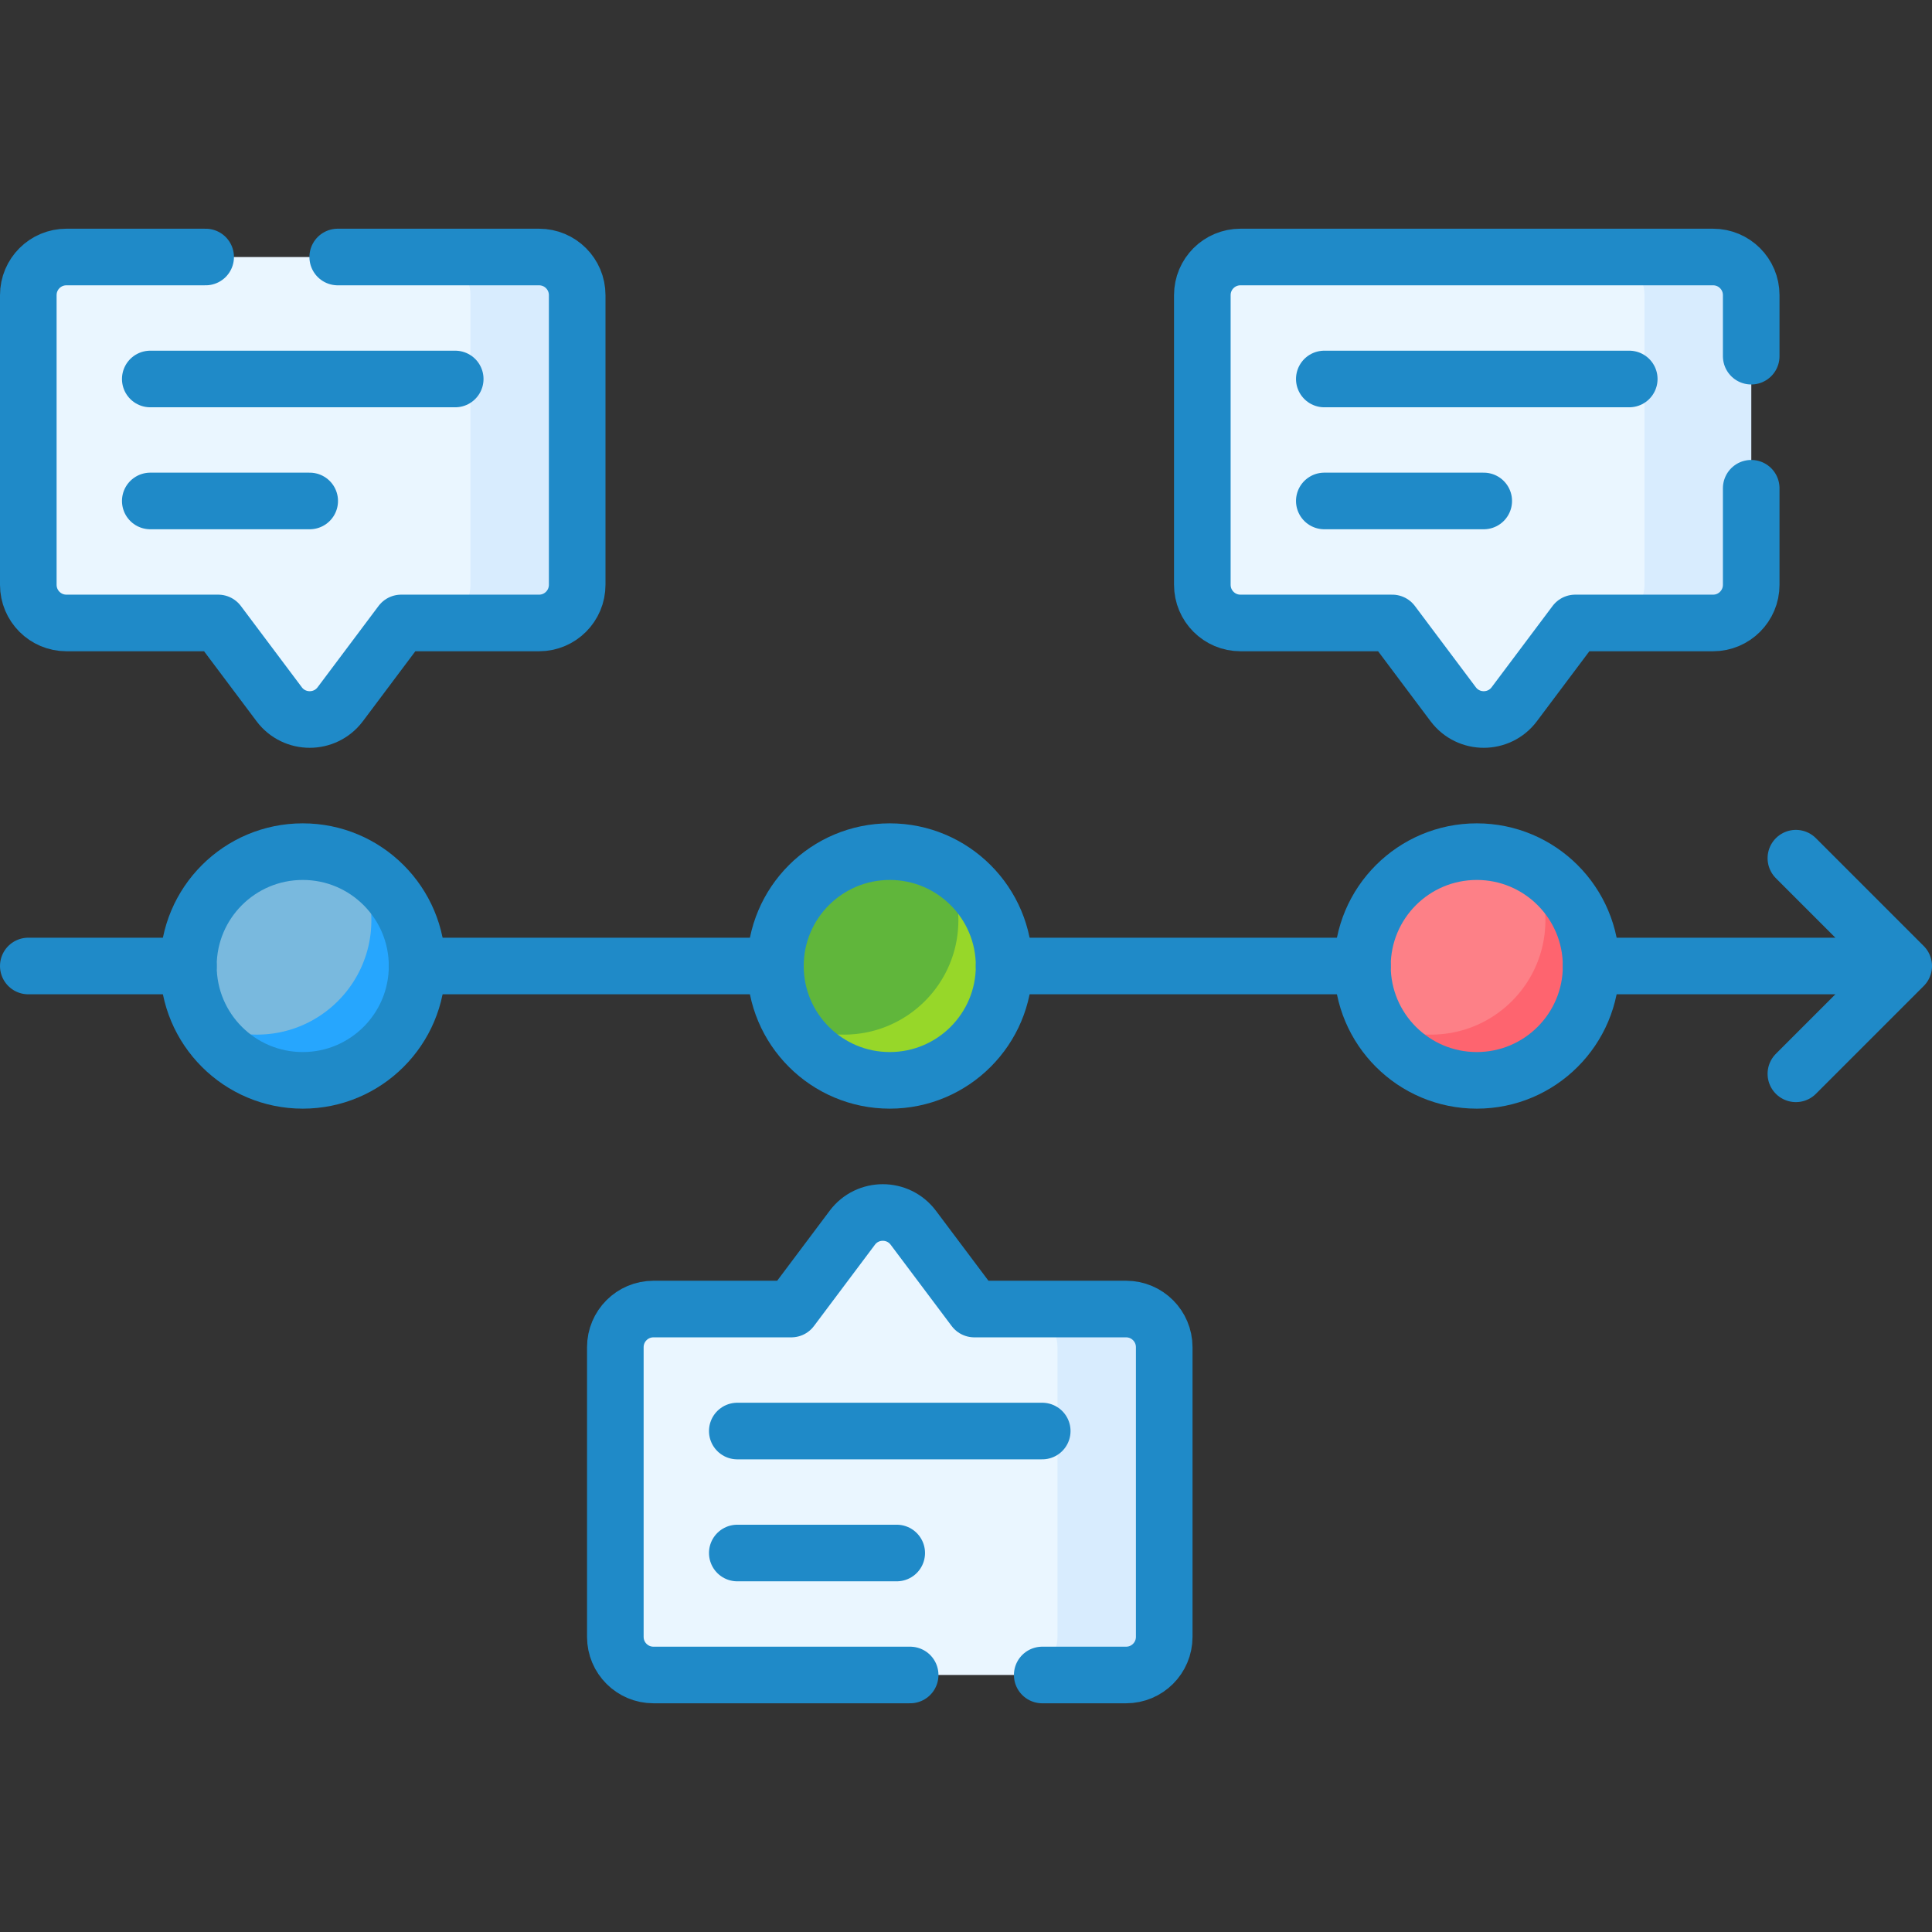
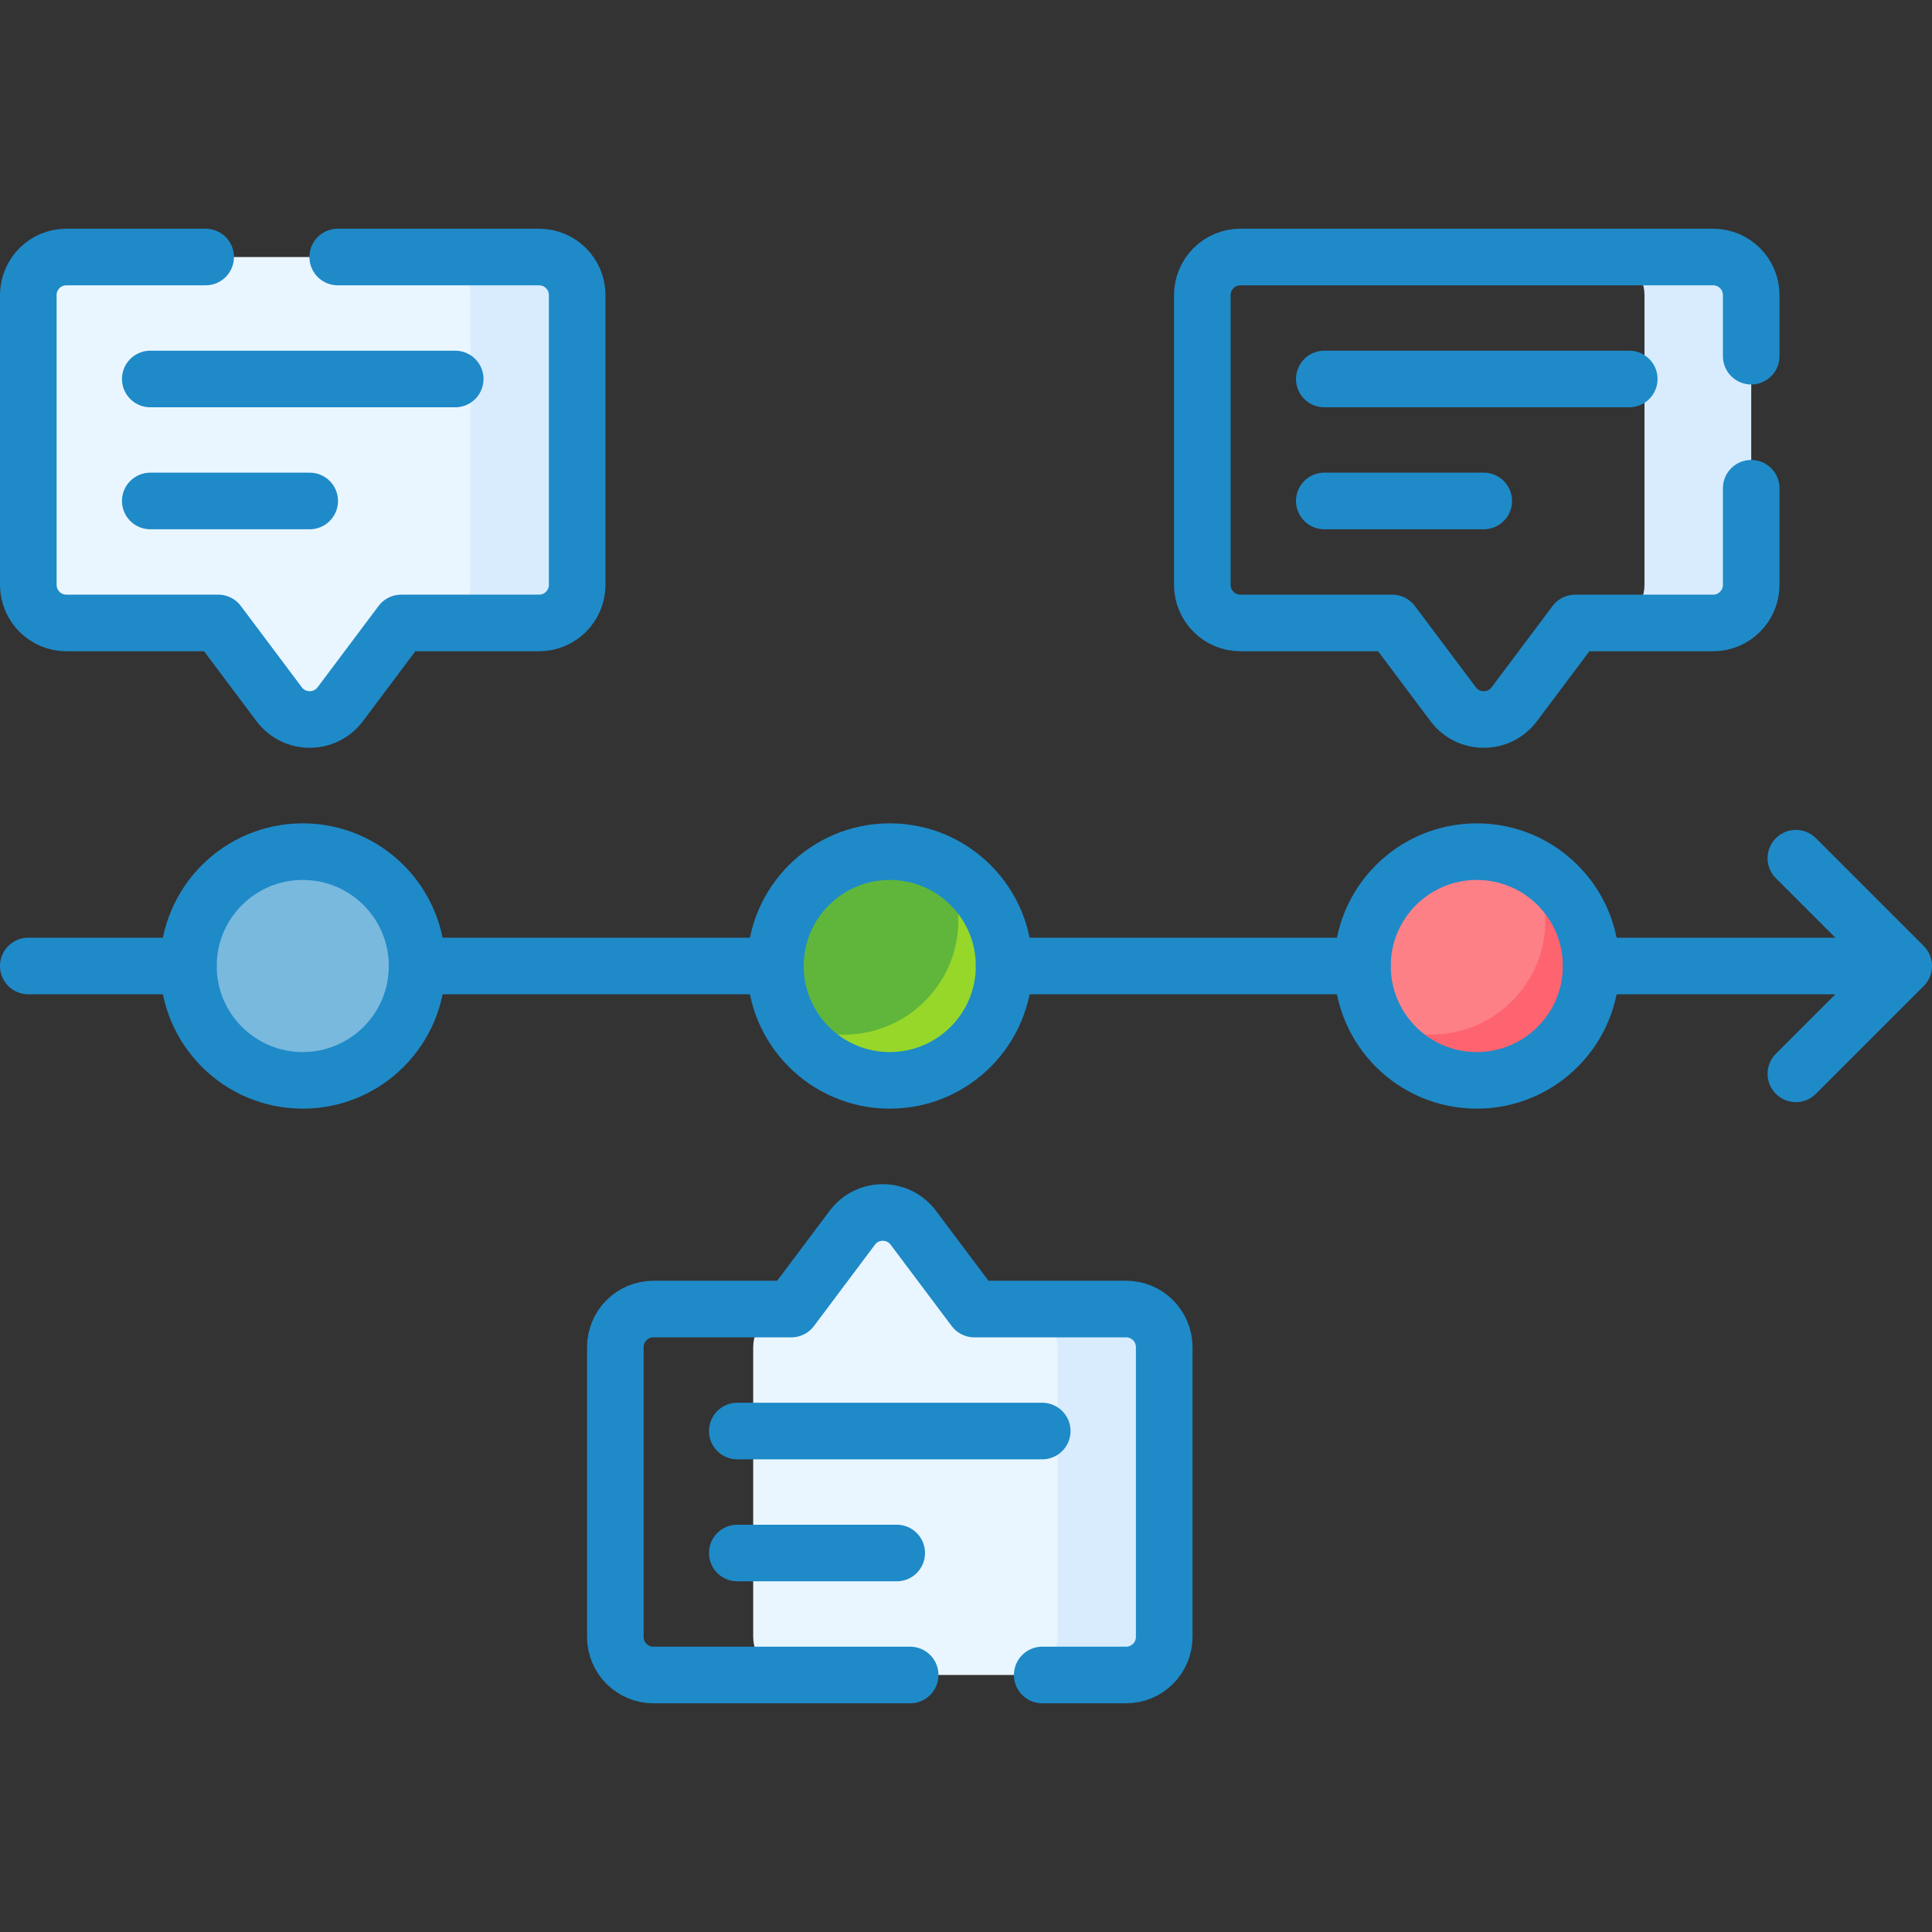
<svg xmlns="http://www.w3.org/2000/svg" version="1.1" width="512" height="512" x="0" y="0" viewBox="0 0 512 512" style="enable-background:new 0 0 512 512" xml:space="preserve" class="">
  <rect x="0" y="0" width="512" height="512" fill="#333333" stroke="none" />
  <g>
    <circle cx="80.232" cy="256" r="30.305" style="" fill="#79b9de" data-original="#60b7ff" class="" opacity="1" />
    <circle cx="235.797" cy="256" r="30.305" style="" fill="#60b63b" data-original="#a2e62e" class="" opacity="1" />
    <circle cx="391.362" cy="256" r="30.305" style="" fill="#fd8087" data-original="#fd8087" class="" />
-     <path d="M94.728 229.382a30.169 30.169 0 0 1 3.687 14.496c0 16.737-13.568 30.305-30.305 30.305a30.169 30.169 0 0 1-14.496-3.687c5.14 9.419 15.132 15.809 26.618 15.809 16.737 0 30.305-13.568 30.305-30.305 0-11.486-6.391-21.478-15.809-26.618z" style="" fill="#26a6fe" data-original="#26a6fe" class="" />
    <path d="M250.293 229.382a30.169 30.169 0 0 1 3.687 14.496c0 16.737-13.568 30.305-30.305 30.305a30.169 30.169 0 0 1-14.496-3.687c5.14 9.419 15.132 15.809 26.618 15.809 16.737 0 30.305-13.568 30.305-30.305 0-11.486-6.391-21.478-15.809-26.618z" style="" fill="#97d729" data-original="#97d729" class="" />
    <path d="M405.858 229.382a30.169 30.169 0 0 1 3.687 14.496c0 16.737-13.568 30.305-30.305 30.305a30.169 30.169 0 0 1-14.496-3.687c5.14 9.419 15.132 15.809 26.618 15.809 16.737 0 30.305-13.568 30.305-30.305 0-11.486-6.391-21.478-15.809-26.618z" style="" fill="#fe646f" data-original="#fe646f" class="" />
    <path d="M142.862 68.11H17.602C12.023 68.11 7.5 72.632 7.5 78.211v76.772c0 5.579 4.523 10.102 10.102 10.102h40.23l16.163 21.55c4.041 5.388 12.122 5.388 16.163 0l16.163-21.55h36.543c5.579 0 10.102-4.523 10.102-10.102V78.211c-.003-5.579-4.525-10.101-10.104-10.101z" style="" fill="#eaf6ff" data-original="#eaf6ff" class="" />
    <path d="M142.862 68.11h-28.285c5.579 0 10.102 4.523 10.102 10.102v76.772c0 5.579-4.523 10.102-10.102 10.102h28.285c5.579 0 10.102-4.523 10.102-10.102V78.211c-.001-5.579-4.523-10.101-10.102-10.101z" style="" fill="#d8ecfe" data-original="#d8ecfe" class="" />
-     <path d="M453.992 68.11h-125.26c-5.579 0-10.102 4.523-10.102 10.102v76.772c0 5.579 4.523 10.102 10.102 10.102h40.23l16.163 21.55c4.041 5.388 12.122 5.388 16.163 0l16.163-21.55h36.543c5.579 0 10.102-4.523 10.102-10.102V78.211c-.002-5.579-4.525-10.101-10.104-10.101z" style="" fill="#eaf6ff" data-original="#eaf6ff" class="" />
    <path d="M453.992 68.11h-28.285c5.579 0 10.102 4.523 10.102 10.102v76.772c0 5.579-4.523 10.102-10.102 10.102h28.285c5.579 0 10.102-4.523 10.102-10.102V78.211c0-5.579-4.523-10.101-10.102-10.101z" style="" fill="#d8ecfe" data-original="#d8ecfe" class="" />
-     <path d="M173.167 443.89h125.26c5.579 0 10.102-4.523 10.102-10.102v-76.772c0-5.579-4.523-10.102-10.102-10.102h-40.23l-16.163-21.55c-4.041-5.388-12.122-5.388-16.163 0l-16.163 21.55h-36.543c-5.579 0-10.102 4.523-10.102 10.102v76.772c.002 5.58 4.525 10.102 10.104 10.102z" style="" fill="#eaf6ff" data-original="#eaf6ff" class="" />
+     <path d="M173.167 443.89h125.26c5.579 0 10.102-4.523 10.102-10.102v-76.772c0-5.579-4.523-10.102-10.102-10.102h-40.23l-16.163-21.55c-4.041-5.388-12.122-5.388-16.163 0l-16.163 21.55c-5.579 0-10.102 4.523-10.102 10.102v76.772c.002 5.58 4.525 10.102 10.104 10.102z" style="" fill="#eaf6ff" data-original="#eaf6ff" class="" />
    <path d="M298.427 346.915h-28.285c5.579 0 10.102 4.523 10.102 10.102v76.772c0 5.579-4.523 10.102-10.102 10.102h28.285c5.579 0 10.102-4.523 10.102-10.102v-76.772c-.001-5.58-4.523-10.102-10.102-10.102z" style="" fill="#d8ecfe" data-original="#d8ecfe" class="" />
    <circle cx="80.232" cy="256" r="30.305" style="stroke-width:15;stroke-linecap:round;stroke-linejoin:round;stroke-miterlimit:10;" fill="none" stroke="#1f8ac8" stroke-width="15" stroke-linecap="round" stroke-linejoin="round" stroke-miterlimit="10" data-original="#000000" opacity="1" class="" />
    <circle cx="235.797" cy="256" r="30.305" style="stroke-width:15;stroke-linecap:round;stroke-linejoin:round;stroke-miterlimit:10;" fill="none" stroke="#1f8ac8" stroke-width="15" stroke-linecap="round" stroke-linejoin="round" stroke-miterlimit="10" data-original="#000000" opacity="1" class="" />
    <circle cx="391.362" cy="256" r="30.305" style="stroke-width:15;stroke-linecap:round;stroke-linejoin:round;stroke-miterlimit:10;" fill="none" stroke="#1f8ac8" stroke-width="15" stroke-linecap="round" stroke-linejoin="round" stroke-miterlimit="10" data-original="#000000" opacity="1" class="" />
    <path d="M7.5 256h42.427M421.667 256H504.5M266.102 256h94.955M110.537 256h94.955M475.928 227.428 504.5 256l-28.572 28.572M39.825 100.435h80.813M82.075 132.76h-42.25M89.5 68.11h53.36c5.58 0 10.1 4.52 10.1 10.1v76.77c0 5.58-4.52 10.11-10.1 10.11h-36.54l-16.16 21.55c-4.04 5.38-12.13 5.38-16.17 0l-16.16-21.55H17.6c-5.58 0-10.1-4.53-10.1-10.11V78.21c0-5.58 4.52-10.1 10.1-10.1h36.9M350.955 100.435h80.813M393.205 132.76h-42.25M464.09 129.39v25.59c0 5.58-4.52 10.11-10.1 10.11h-36.54l-16.16 21.55c-4.04 5.38-12.13 5.38-16.17 0l-16.16-21.55h-40.23c-5.58 0-10.1-4.53-10.1-10.11V78.21c0-5.58 4.52-10.1 10.1-10.1h125.26c5.58 0 10.1 4.52 10.1 10.1v16.18M195.39 379.24h80.813M237.64 411.565h-42.25M276.2 443.89h22.23c5.58 0 10.1-4.52 10.1-10.1v-76.77c0-5.58-4.52-10.11-10.1-10.11H258.2l-16.17-21.55c-4.04-5.38-12.12-5.38-16.16 0l-16.16 21.55h-36.54c-5.58 0-10.1 4.53-10.1 10.11v76.77c0 5.58 4.52 10.1 10.1 10.1h68.03" style="stroke-width:15;stroke-linecap:round;stroke-linejoin:round;stroke-miterlimit:10;" fill="none" stroke="#1f8ac8" stroke-width="15" stroke-linecap="round" stroke-linejoin="round" stroke-miterlimit="10" data-original="#000000" opacity="1" class="" />
  </g>
</svg>